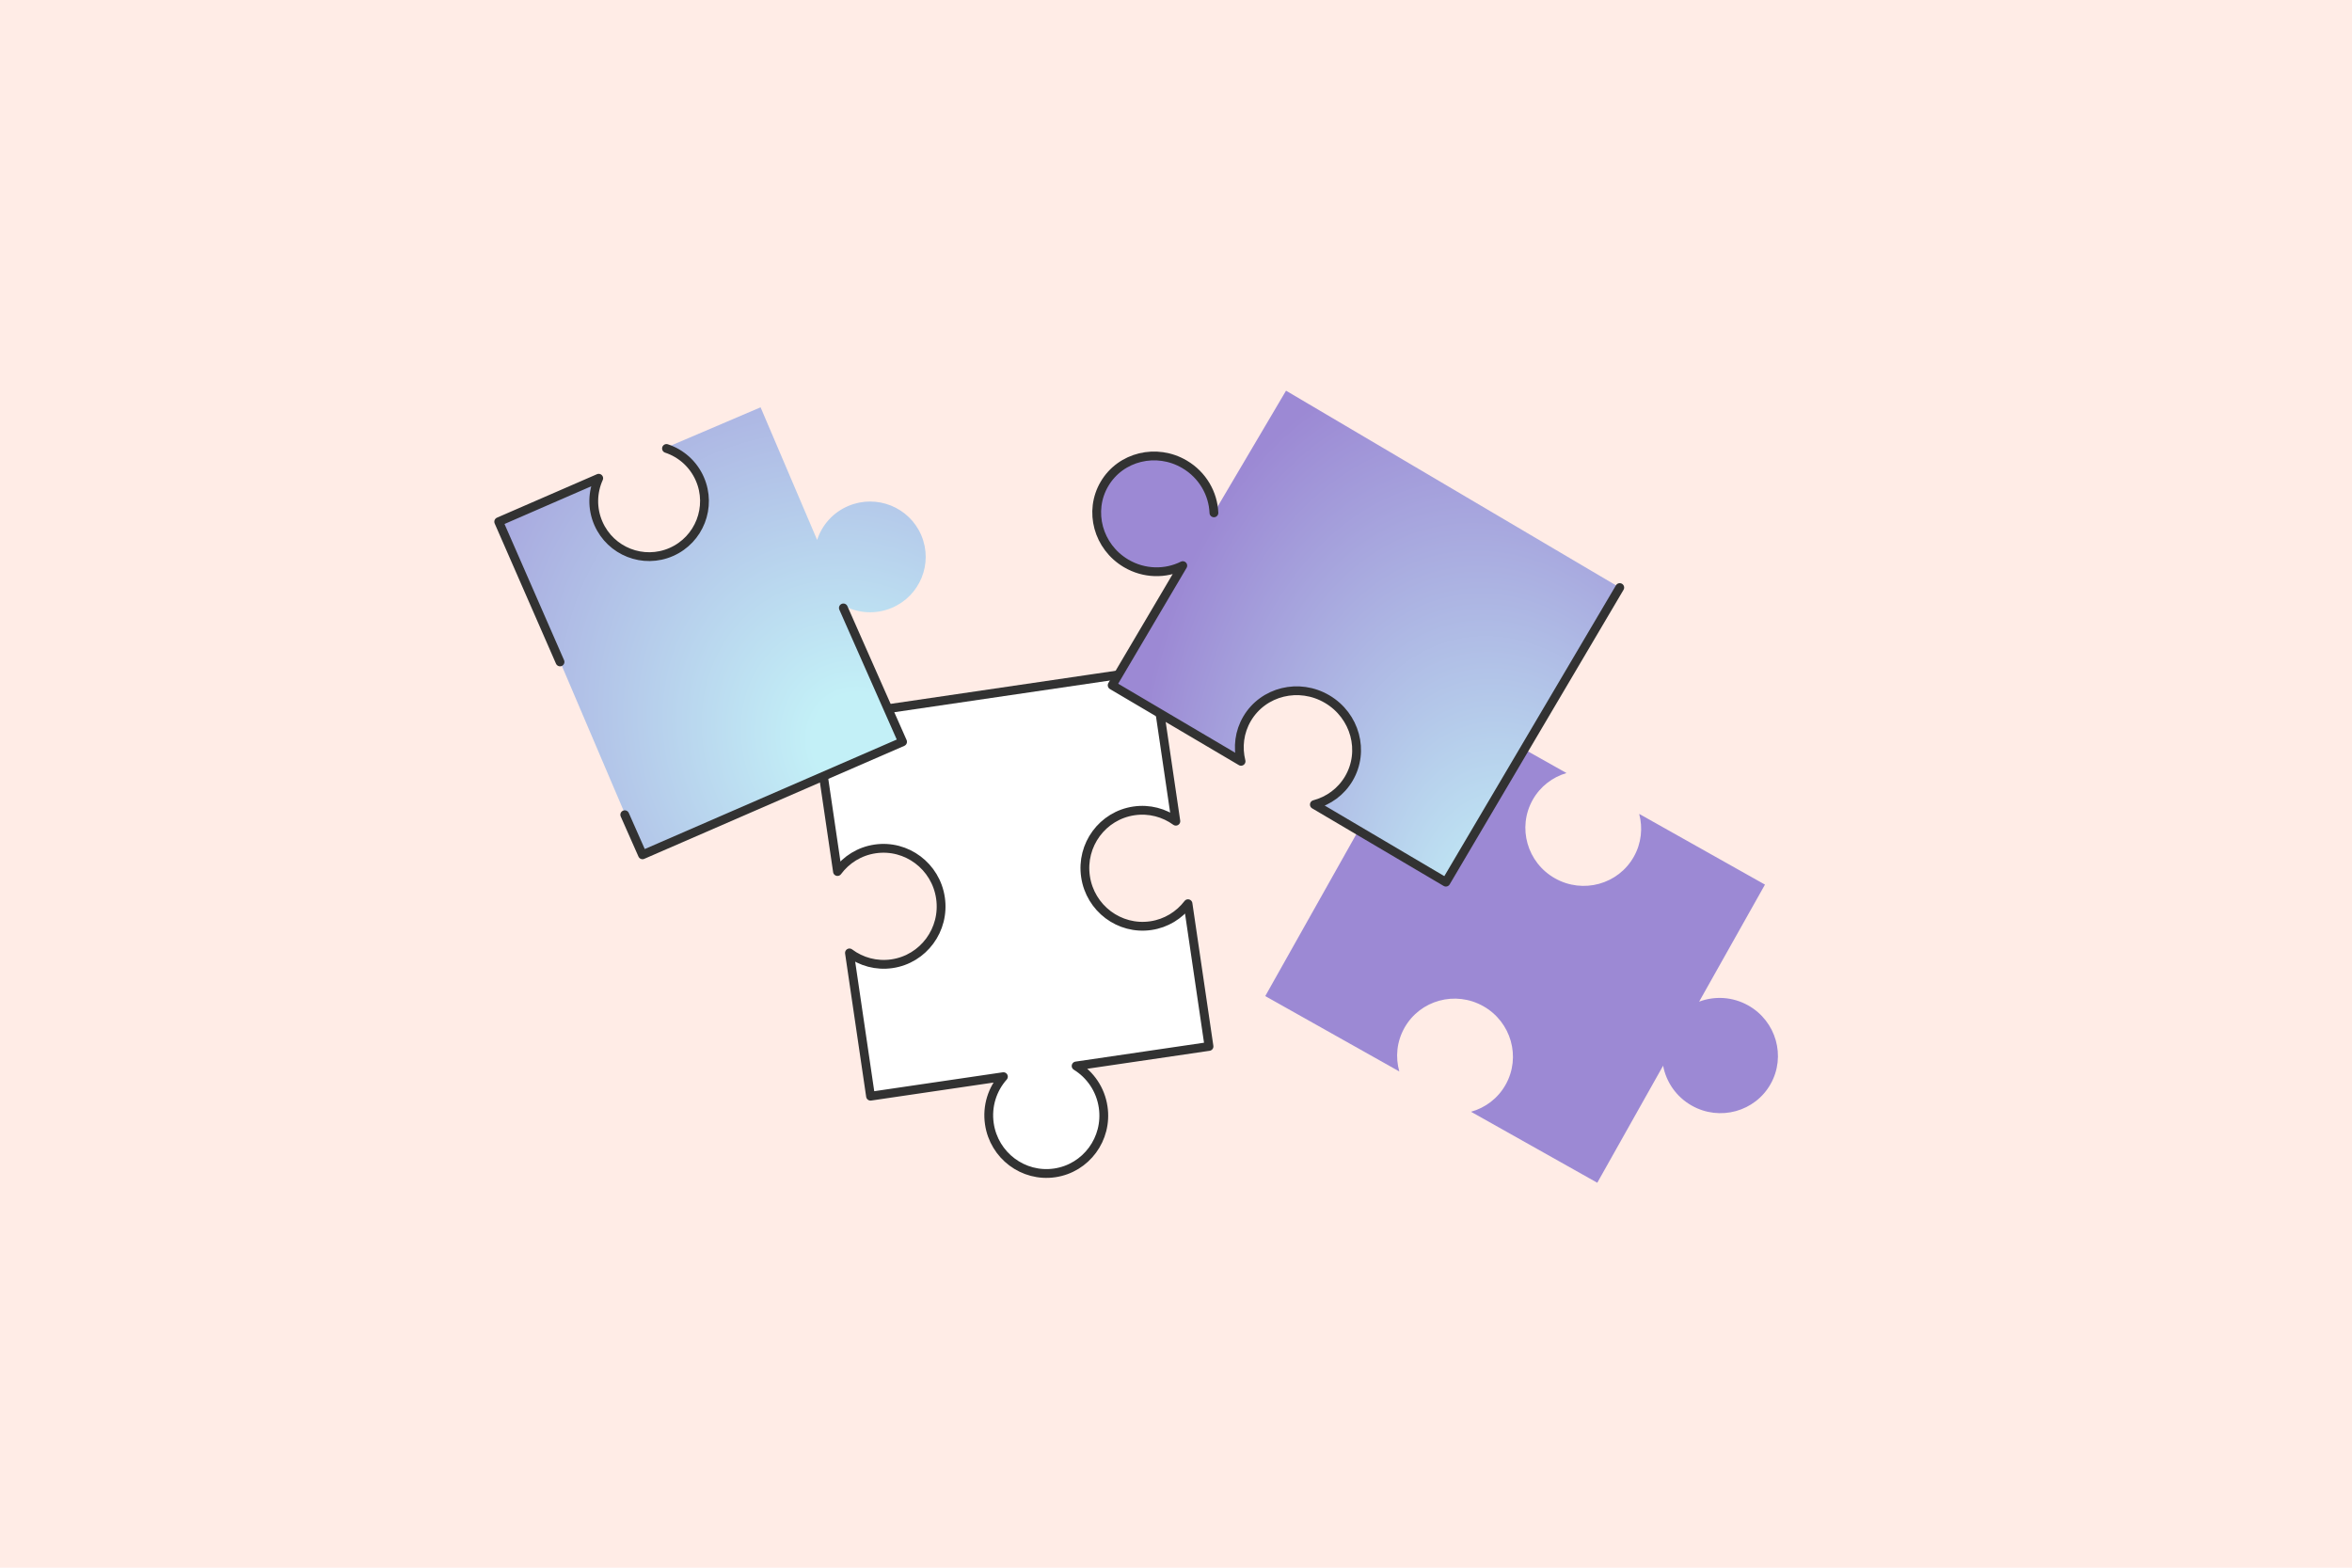
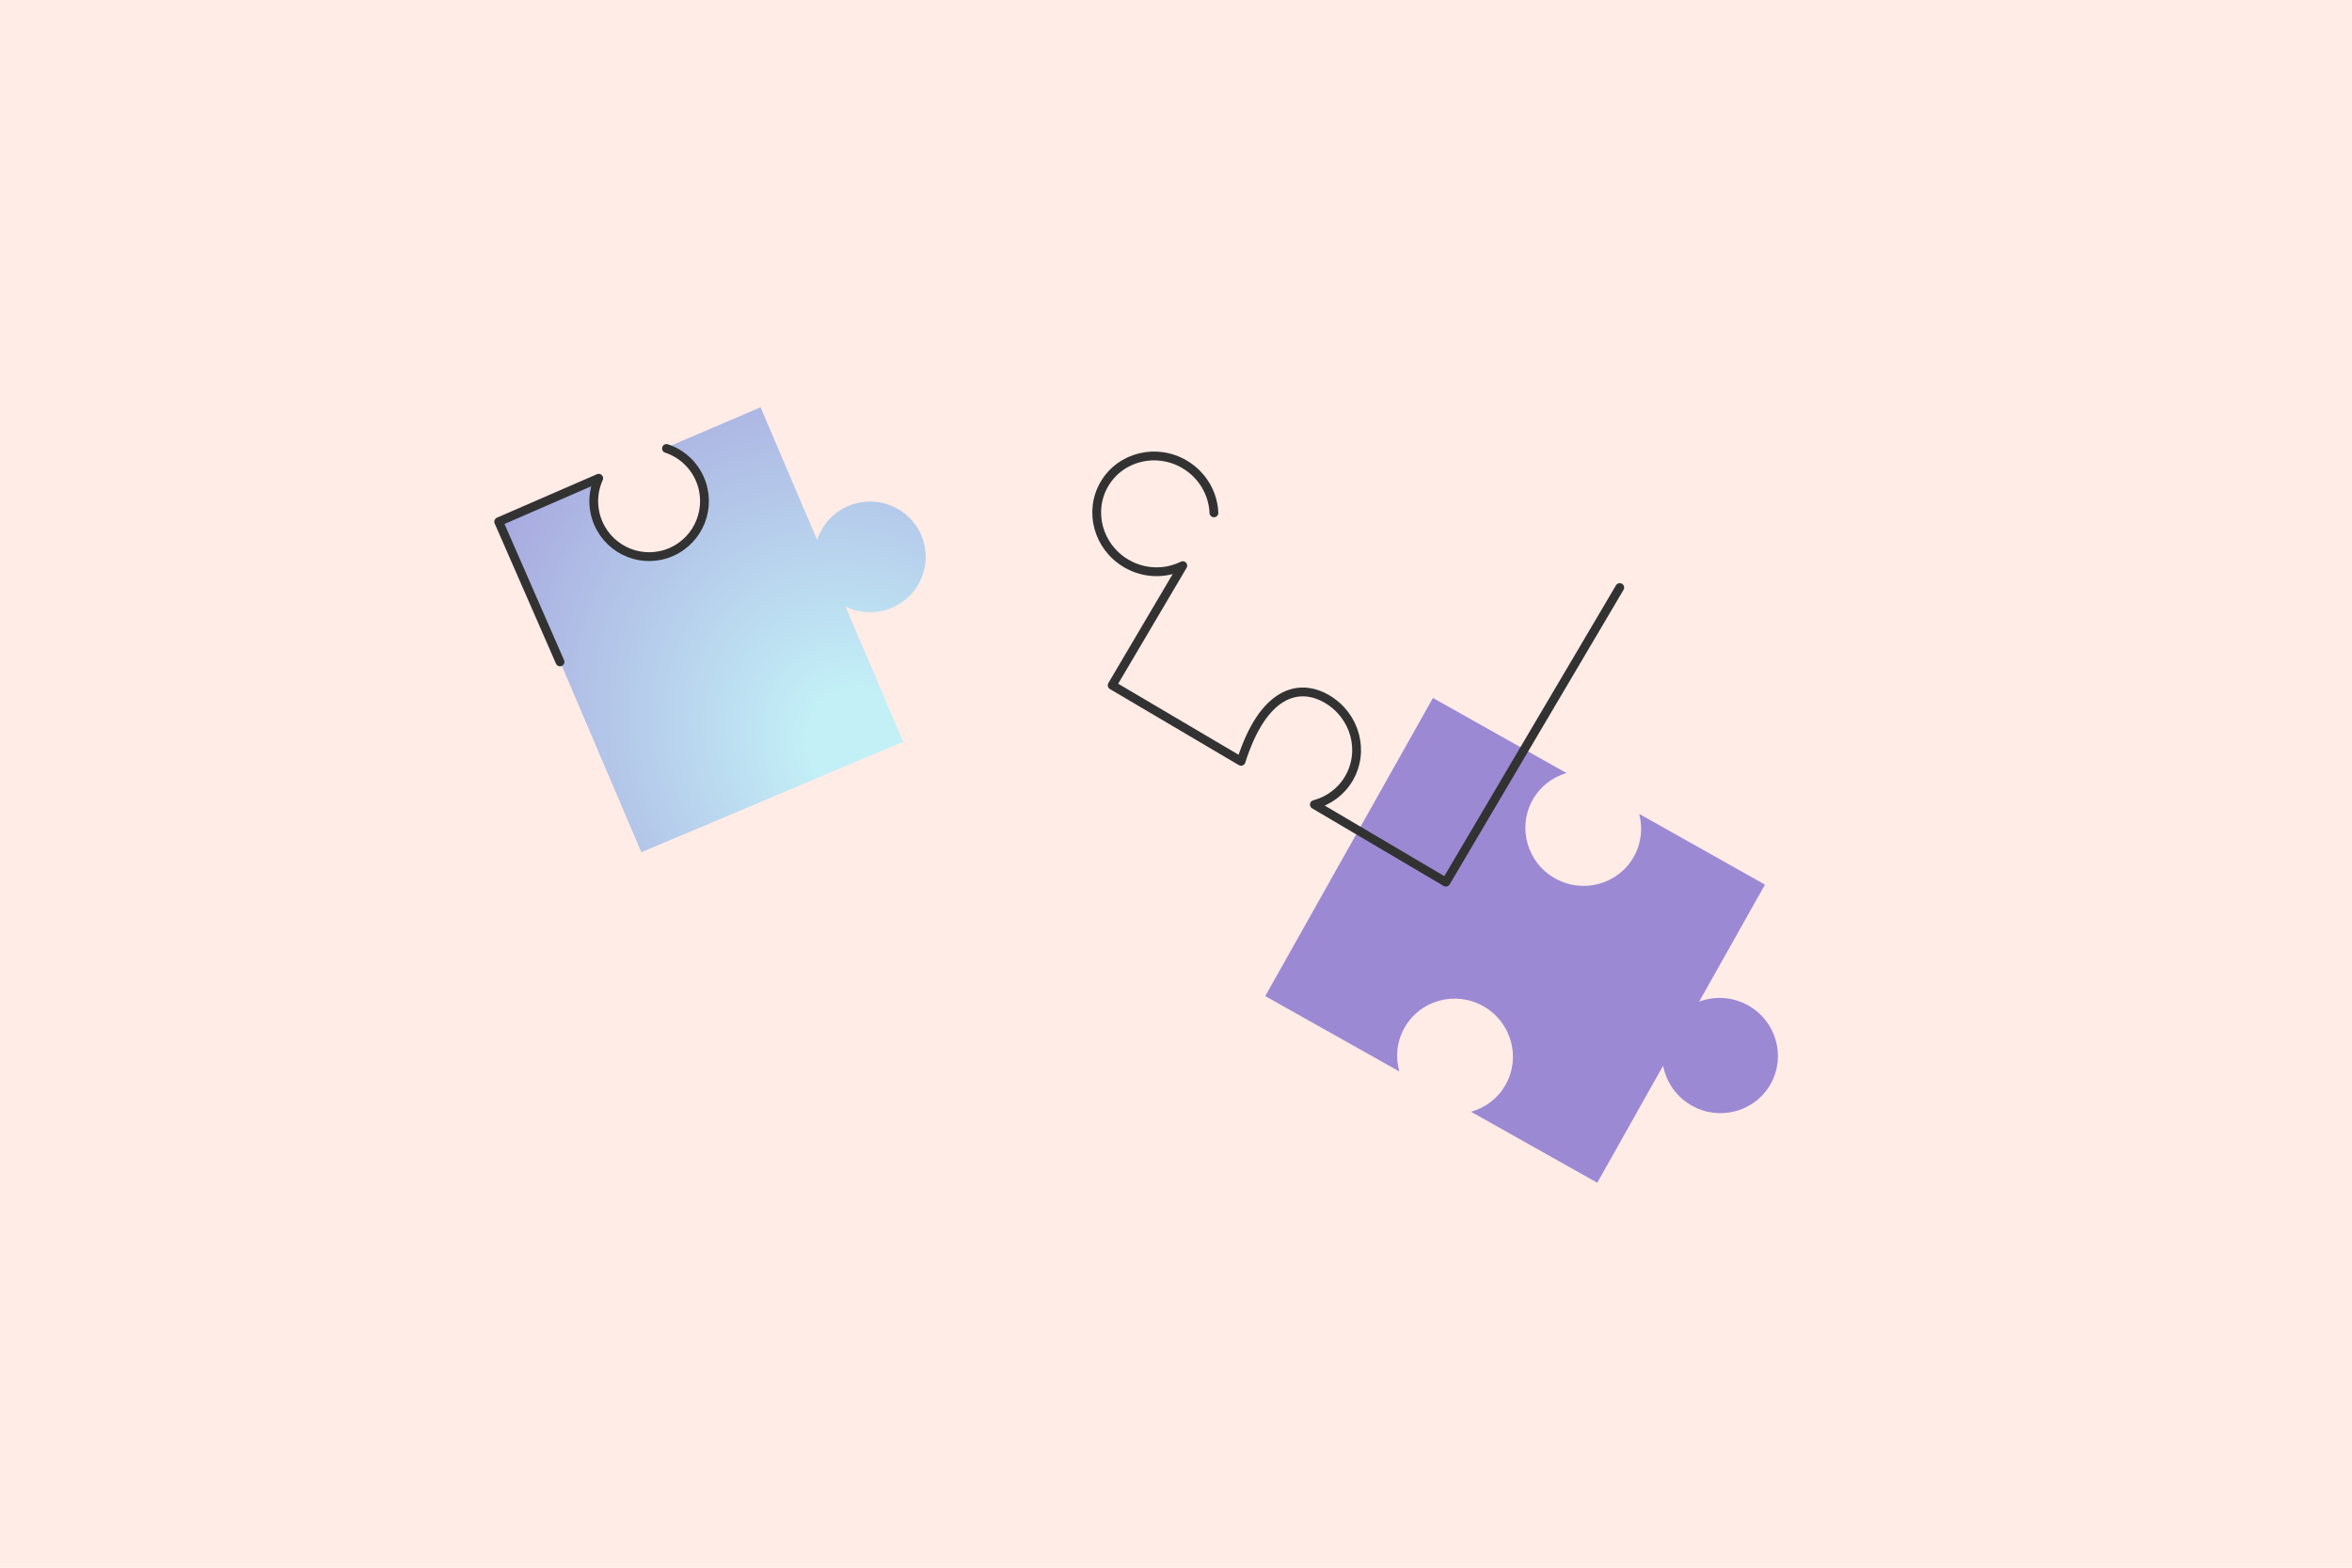
<svg xmlns="http://www.w3.org/2000/svg" width="1080" height="720" viewBox="0 0 1080 720" fill="none">
  <path d="M1080 0H0V720H1080V0Z" fill="#FFECE6" />
  <path d="M703.787 367.356C707.279 361.146 712.938 356.911 719.305 355.038L657.978 320.553L580.985 457.476L642.54 492.089C640.698 485.578 641.34 478.39 644.903 472.055C652.051 459.342 668.243 454.885 681.072 462.099C693.901 469.313 698.506 485.464 691.357 498.176C687.795 504.512 681.987 508.795 675.467 510.604L733.446 543.206L763.676 489.446C765.078 496.916 769.687 503.765 776.871 507.804C789.7 515.018 805.892 510.561 813.04 497.849C820.189 485.136 815.585 468.986 802.755 461.772C795.571 457.732 787.334 457.357 780.214 460.035L810.443 406.275L752.691 373.8C754.399 380.214 753.721 387.25 750.229 393.46C743.08 406.173 726.888 410.63 714.059 403.416C701.238 396.228 696.638 380.069 703.787 367.356Z" fill="#9C89D4" />
-   <path d="M520.694 372.419C527.743 371.382 534.555 373.267 539.932 377.159L529.694 307.55L374.281 330.407L384.557 400.274C388.581 394.834 394.659 390.945 401.85 389.888C416.28 387.766 429.711 397.848 431.852 412.409C433.994 426.971 424.035 440.493 409.605 442.615C402.414 443.673 395.473 441.699 390.054 437.648L399.732 503.457L460.753 494.482C455.701 500.161 453.103 507.997 454.302 516.151C456.444 530.713 469.875 540.795 484.304 538.673C498.734 536.55 508.693 523.028 506.551 508.467C505.352 500.312 500.609 493.566 494.135 489.573L555.155 480.598L545.514 415.047C541.486 420.322 535.505 424.089 528.456 425.126C514.026 427.248 500.595 417.166 498.454 402.604C496.296 388.064 506.265 374.541 520.694 372.419Z" fill="white" stroke="#323232" stroke-width="4.04" stroke-miterlimit="10" stroke-linecap="round" stroke-linejoin="round" />
-   <path d="M557.415 235.541C557.047 226.717 552.254 218.169 543.934 213.26C531.041 205.651 514.584 209.666 507.171 222.228C499.758 234.789 504.2 251.137 517.092 258.745C525.412 263.654 535.212 263.718 543.114 259.775L510.688 314.724L569.877 349.653C568.26 343.19 569.047 336.18 572.658 330.06C580.071 317.499 596.529 313.484 609.421 321.092C622.314 328.701 626.756 345.048 619.343 357.61C615.736 363.721 609.98 367.799 603.537 369.516L663.922 405.151L743.762 269.857L590.527 179.43L557.415 235.541Z" fill="url(#paint0_radial_420_2852)" />
  <path d="M389.554 232.368C382.443 235.365 377.41 241.204 375.216 247.981L349.245 187.072L306.857 205.164C313.468 207.432 319.126 212.362 322.07 219.273C327.584 232.196 321.512 247.119 308.522 252.604C295.531 258.089 280.529 252.049 275.016 239.126C272.071 232.215 272.437 224.739 275.391 218.431L229 237.796L294.492 391.413L414.727 340.689L388.245 278.584C394.673 281.723 402.381 282.183 409.492 279.177C422.483 273.692 428.545 258.778 423.041 245.846C417.546 232.914 402.545 226.883 389.554 232.368Z" fill="url(#paint1_radial_420_2852)" />
-   <path d="M286.878 374.181L295.024 392.596L414.443 340.696L387.266 279.204" stroke="#323232" stroke-width="4.04" stroke-miterlimit="10" stroke-linecap="round" stroke-linejoin="round" />
  <path d="M306.041 205.969C312.646 208.157 318.332 213.042 321.348 219.933C326.986 232.822 321.127 247.852 308.271 253.504C295.415 259.157 280.425 253.284 274.786 240.394C271.771 233.504 272.048 225.999 274.92 219.645L229 239.608L257.153 304.005" stroke="#323232" stroke-width="4.04" stroke-miterlimit="10" stroke-linecap="round" stroke-linejoin="round" />
-   <path d="M557.415 235.541C557.047 226.717 552.254 218.169 543.934 213.26C531.041 205.651 514.584 209.666 507.171 222.228C499.758 234.789 504.2 251.137 517.092 258.745C525.412 263.654 535.212 263.718 543.114 259.775L510.688 314.724L569.877 349.653C568.26 343.19 569.047 336.18 572.658 330.06C580.071 317.499 596.529 313.484 609.421 321.092C622.314 328.701 626.756 345.048 619.343 357.61C615.736 363.721 609.98 367.799 603.537 369.516L663.922 405.151L743.762 269.857" stroke="#323232" stroke-width="4.04" stroke-miterlimit="10" stroke-linecap="round" stroke-linejoin="round" />
+   <path d="M557.415 235.541C557.047 226.717 552.254 218.169 543.934 213.26C531.041 205.651 514.584 209.666 507.171 222.228C499.758 234.789 504.2 251.137 517.092 258.745C525.412 263.654 535.212 263.718 543.114 259.775L510.688 314.724L569.877 349.653C580.071 317.499 596.529 313.484 609.421 321.092C622.314 328.701 626.756 345.048 619.343 357.61C615.736 363.721 609.98 367.799 603.537 369.516L663.922 405.151L743.762 269.857" stroke="#323232" stroke-width="4.04" stroke-miterlimit="10" stroke-linecap="round" stroke-linejoin="round" />
  <defs>
    <radialGradient id="paint0_radial_420_2852" cx="0" cy="0" r="1" gradientUnits="userSpaceOnUse" gradientTransform="translate(700.002 449.757) rotate(-100.204) scale(371.855 228.433)">
      <stop offset="0.084" stop-color="#C3F0F7" />
      <stop offset="0.774" stop-color="#9C89D4" />
    </radialGradient>
    <radialGradient id="paint1_radial_420_2852" cx="0" cy="0" r="1" gradientUnits="userSpaceOnUse" gradientTransform="translate(397.316 344.167) rotate(-128.602) scale(363.491 310.916)">
      <stop offset="0.073" stop-color="#C3F0F7" />
      <stop offset="0.774" stop-color="#9C89D4" />
    </radialGradient>
  </defs>
</svg>